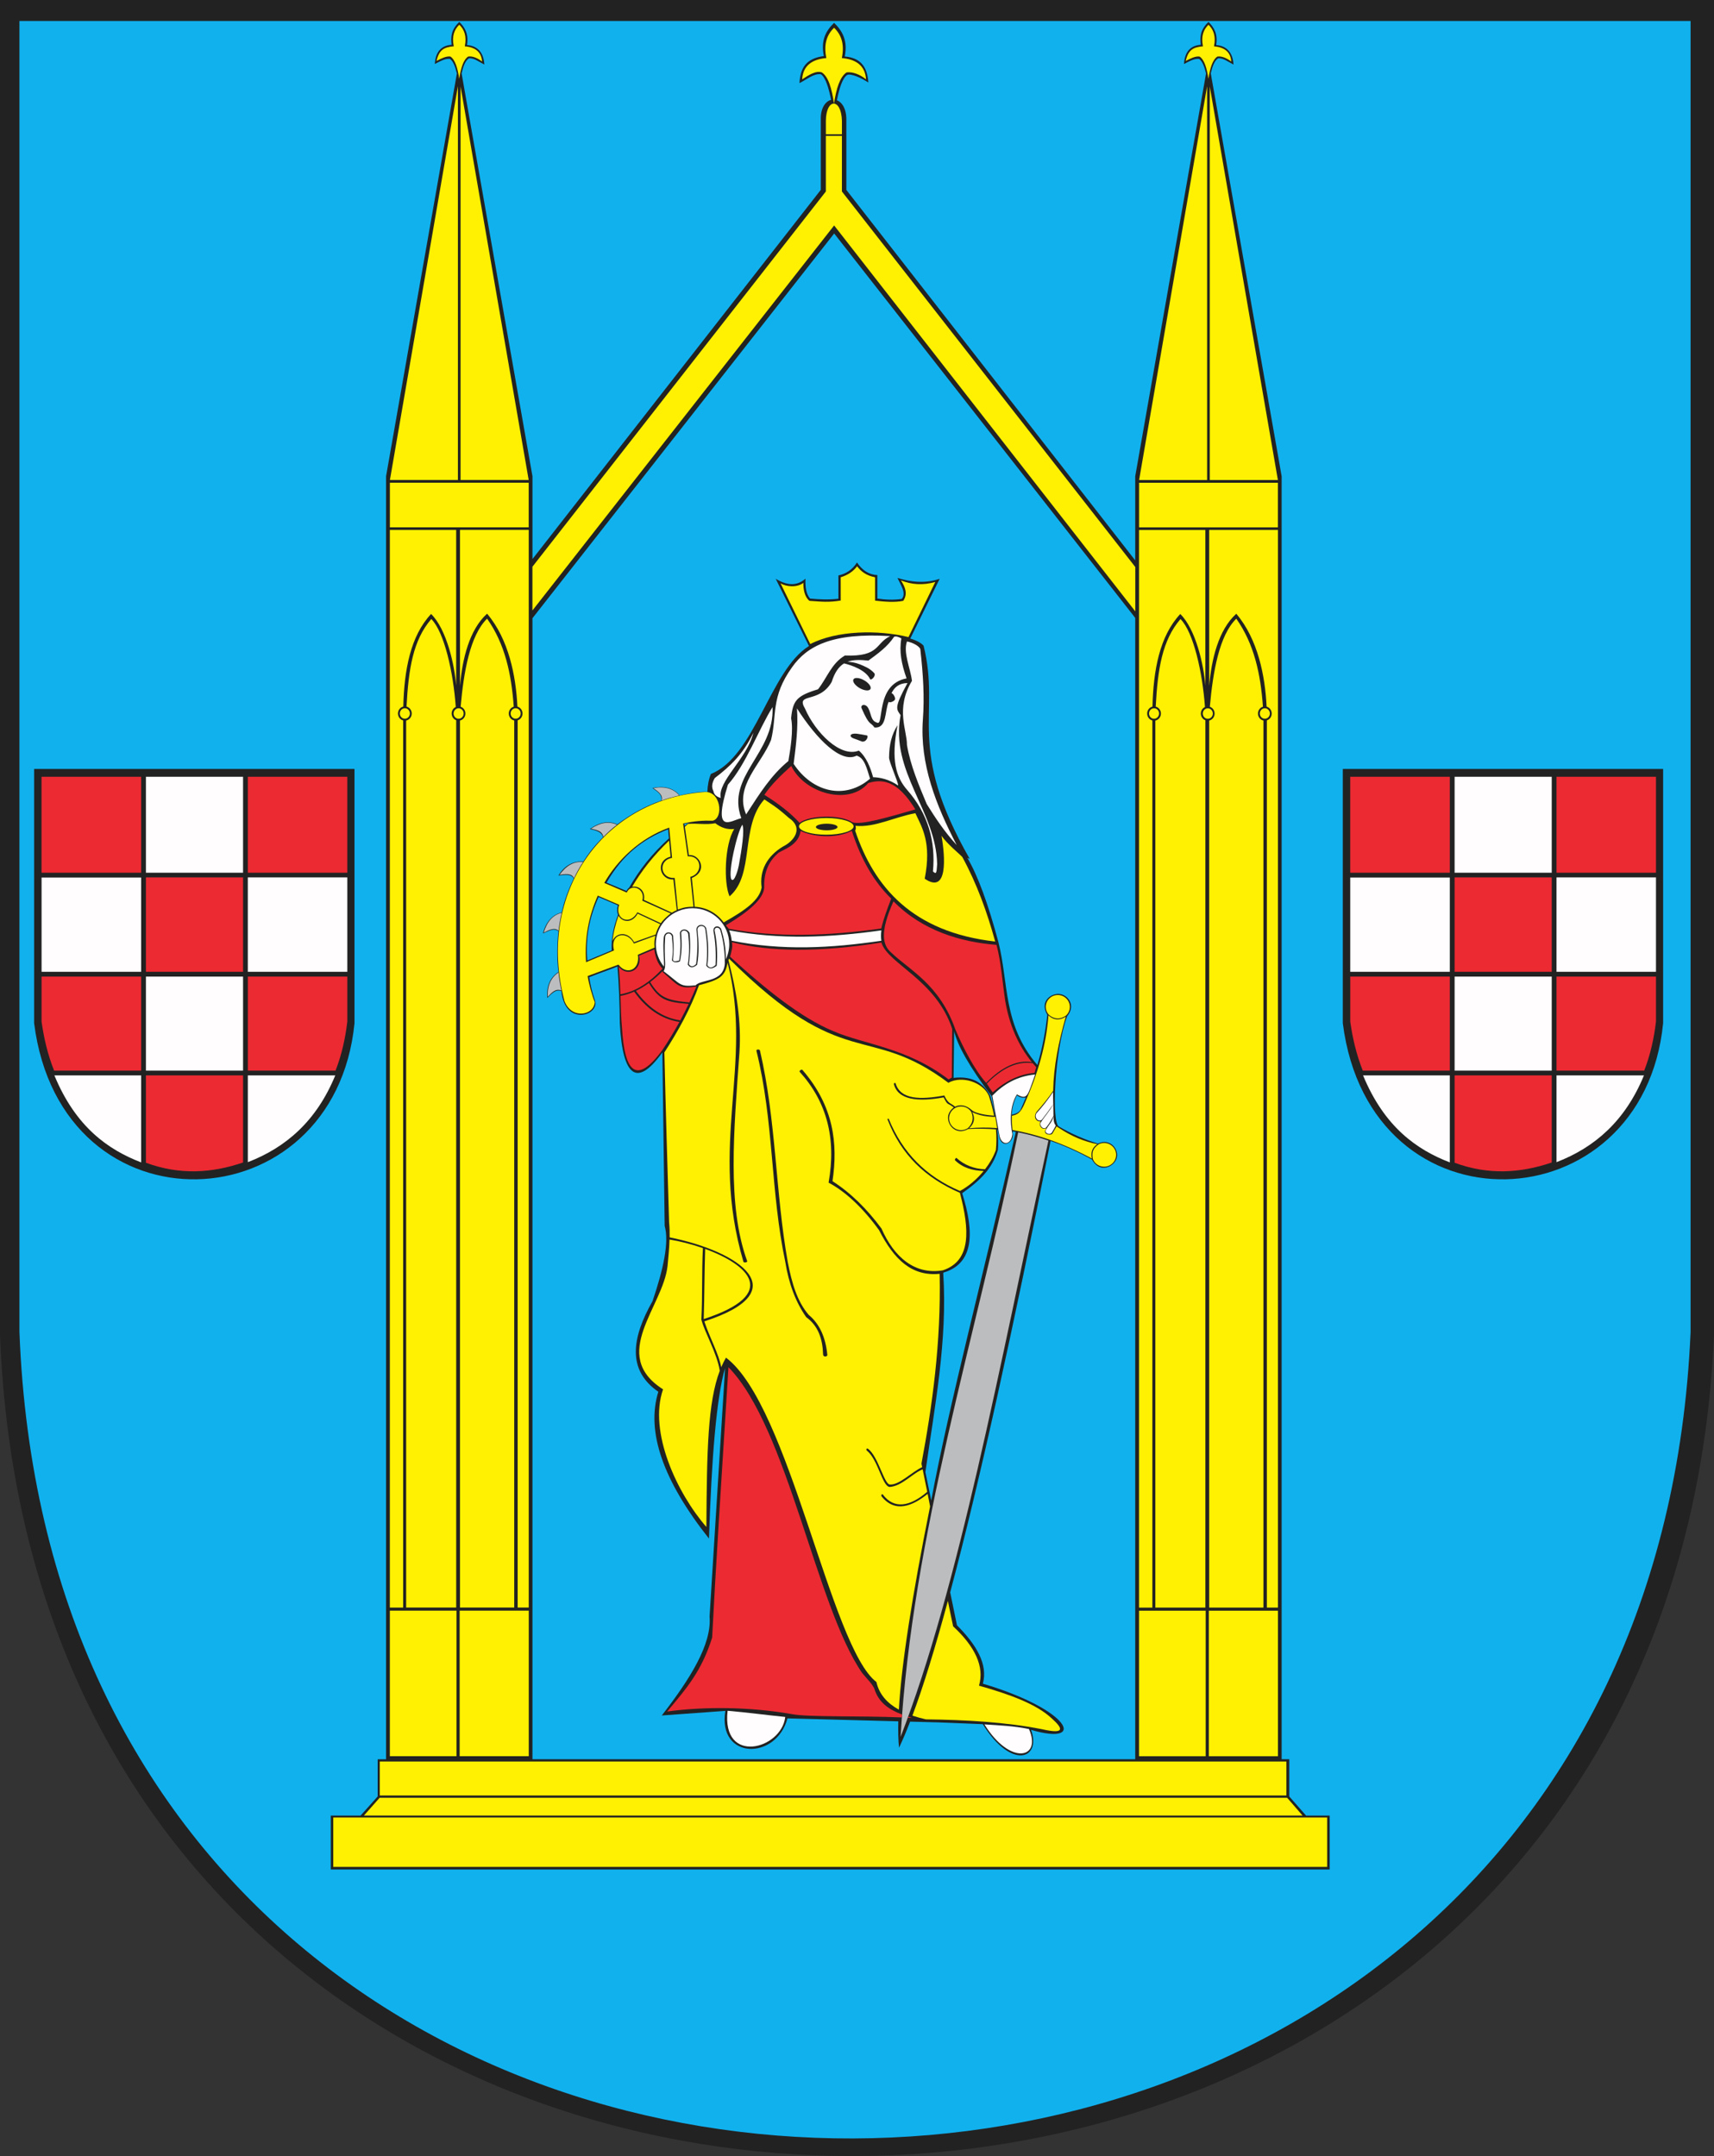
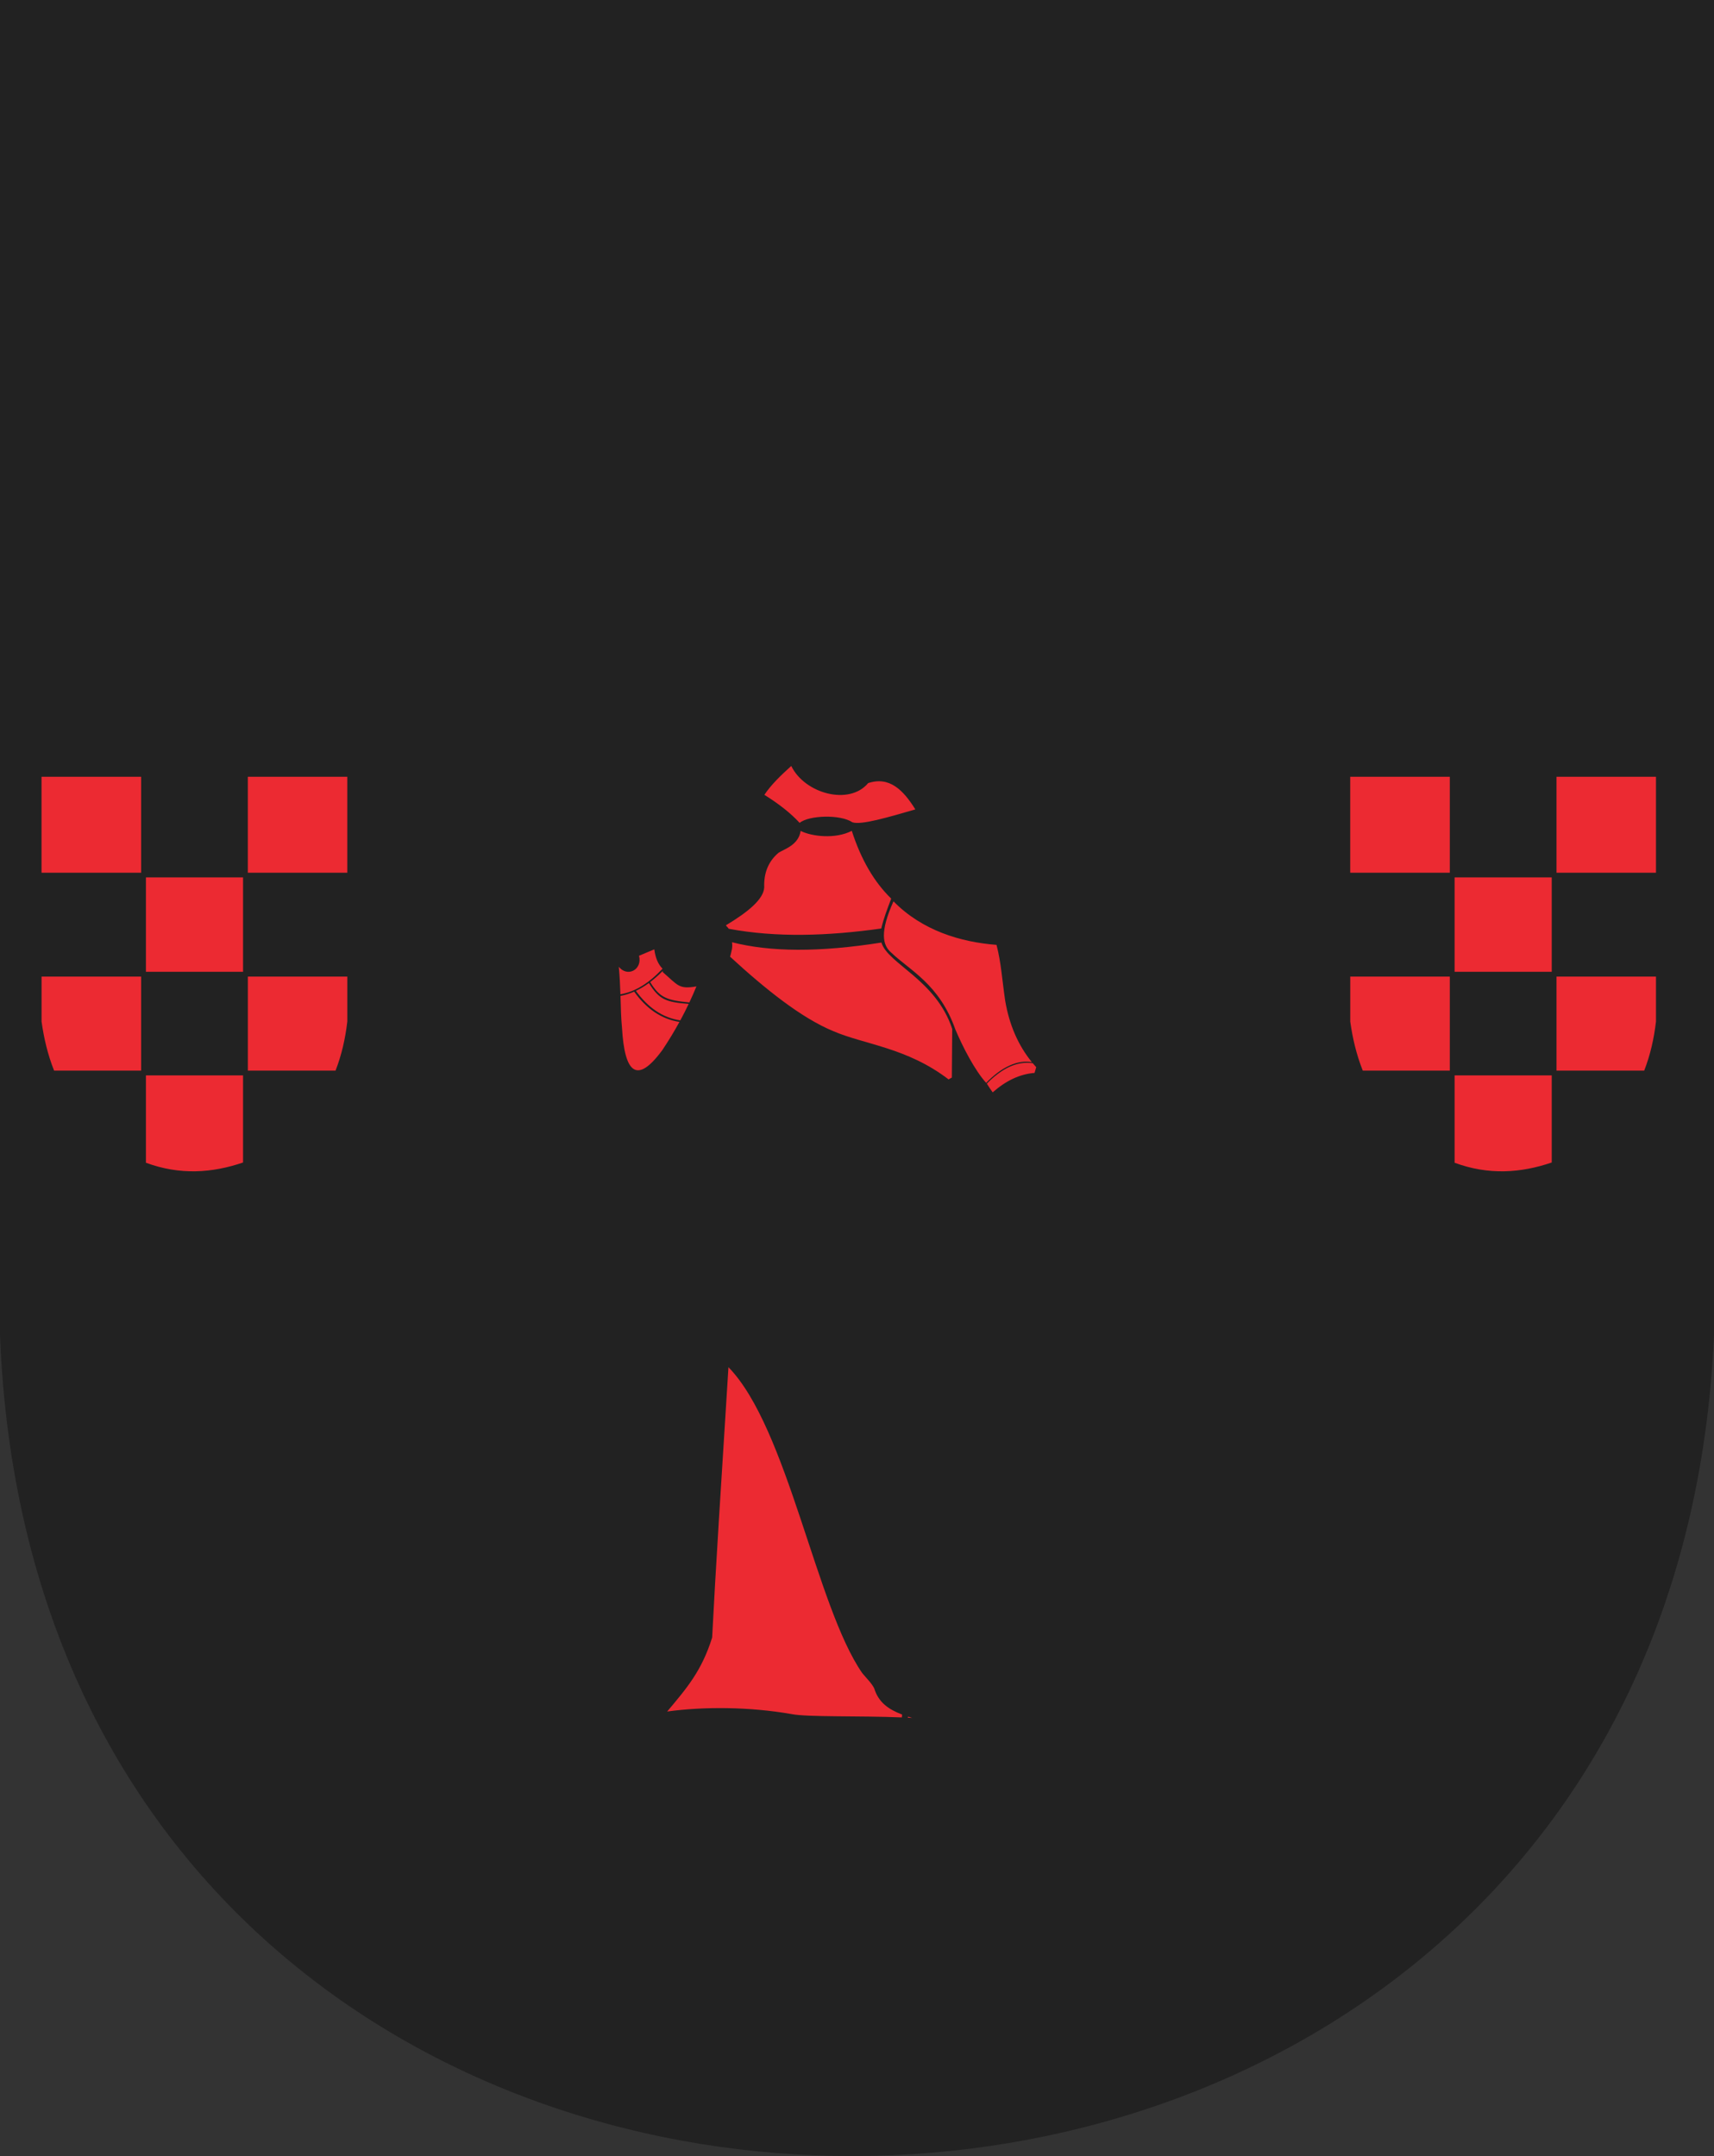
<svg width="563.754" height="708.994">
  <rect width="100%" height="100%" fill="#333333" stroke="none" />
  <defs>
    <marker id="ArrowEnd" viewBox="0 0 10 10" refX="0" refY="5" markerUnits="strokeWidth" markerWidth="4" markerHeight="3" orient="auto">
      <path d="M 0 0 L 10 5 L 0 10 z" />
    </marker>
    <marker id="ArrowStart" viewBox="0 0 10 10" refX="10" refY="5" markerUnits="strokeWidth" markerWidth="4" markerHeight="3" orient="auto">
      <path d="M 10 0 L 0 5 L 10 10 z" />
    </marker>
  </defs>
  <g>
    <path style="stroke:none; fill-rule:evenodd; fill:#222222" d="M 0 0L 563.754 0L 563.754 438.949C 548.113 797.246 13.934 800.769 0 438.949L 0 0" />
-     <path style="stroke:none; fill-rule:evenodd; fill:#11b1ee" d="M 6.394 6.894L 556.054 6.894L 556.054 437.992C 540.804 789.882 19.98 793.343 6.394 437.992L 6.394 6.894zM 327.351 366.902C 327.34 366.902 327.328 366.902 327.316 366.902C 326.926 364.96 326.414 362.835 325.765 360.492C 323.609 356.367 320.187 353.695 313.64 354.453C 313.703 349.32 313.765 344.191 313.828 339.058C 314.816 343.589 318.929 350.937 326.14 360.468C 326.554 362.656 326.953 364.781 327.351 366.91L 327.351 366.902zM 225.199 271.566C 226.23 270.703 225.801 271.121 226.527 270.656C 225.969 270.753 225.656 270.765 225.086 270.91L 225.195 271.566L 225.199 271.566zM 220.015 275.695C 214.422 280.789 210.32 285.968 206.937 291.882C 206.597 292.136 206.304 292.5 206.078 292.992L 199.508 290.238C 204.785 281.093 211.488 275.859 219.75 272.718L 220.015 275.695zM 203.277 300.832C 201.84 304.73 201.008 308.515 201.191 312.511L 193.16 315.855C 192.582 308.367 193.758 301.882 196.875 294.992L 203.207 297.695C 202.879 298.976 202.949 300.023 203.277 300.828L 203.277 300.832zM 332.781 366.562C 334.191 366.246 335.269 365.71 335.676 364.898C 336.301 363.519 336.879 362.183 337.414 360.882C 336.742 361.054 335.668 361.058 334.453 360.187C 333.297 362.625 332.859 364.496 332.781 366.566L 332.781 366.562zM 341.211 350.21C 343.011 344.082 343.89 338.789 344.484 333.75C 341.687 329.101 346.086 326.304 348.89 326.921C 351.527 327.496 353.816 330.793 351 334.171C 346.758 345.71 345.898 369.062 348.226 370.414C 352.203 372.746 356.636 374.707 361.105 376.058C 365.457 373.96 368.711 378.667 366.957 381.617C 365.648 383.984 361.527 385.632 359.16 381.3C 354.578 378.765 350.047 376.738 345.551 375.183C 333.148 437.558 322.086 487.839 312.527 523.636C 313.269 527.242 314.015 530.851 314.761 534.46C 321.144 540.859 324.996 547.257 323.277 553.656C 352.242 562.281 357.543 574.214 339.176 568.863C 339.164 568.863 339.148 568.859 339.133 568.859C 342.59 578.562 332.609 582.089 323.269 566.988C 323.211 566.984 323.152 566.976 323.09 566.968C 318.359 566.781 313.625 566.589 308.894 566.398C 305.715 566.316 302.531 566.23 299.347 566.144C 298.093 569.386 296.879 572.25 295.703 574.714C 295.449 572.316 295.375 569.421 295.461 566.039C 283.308 565.718 271.156 565.394 259 565.07C 255.343 578.917 235.949 578.753 238.574 562.605C 231.609 563.109 224.64 563.613 217.668 564.117C 227.023 552.043 234.16 540.632 233.379 531.613C 235.078 504.371 236.785 477.121 238.488 449.875C 235.613 459.667 234.039 479.886 233.191 505.949C 218.019 486.804 212.469 470.71 216.535 457.667C 206.222 450.582 207.742 440 214.644 427.824C 218.183 417.363 220.144 408.492 218.617 403.113C 218.367 384.105 218.113 365.097 217.859 346.085C 209.586 357.597 204.793 354.363 203.855 336.394C 203.804 329.996 203.59 324.23 203.09 317.832C 199.812 319.16 197.078 320.019 193.797 321.351C 194.207 323.953 194.734 326.296 195.703 329.015C 197.234 333.984 185.789 337.628 184.656 325.898C 183.109 325.46 182.258 325.808 180.008 328.179C 179.742 324.652 180.664 321.605 183.683 319.625C 183.125 315.246 183.219 310.687 183.672 306.199C 181.976 304.972 180.222 306.332 178.574 306.929C 179.566 303.152 181.722 300.73 184.765 300.046C 185.609 296.14 186.996 292.41 188.715 288.914C 187.82 287.164 185.453 287.726 183.672 287.91C 185.679 284.593 188.601 283.046 191.863 283.324C 193.734 280.398 195.812 277.781 198.324 275.355C 197.949 273.535 196.144 273.082 193.984 272.625C 197.176 270.339 200.176 269.804 203.043 271.078C 207.551 267.683 212.347 264.992 217.508 263.273C 217.914 261.269 216.269 260.375 214.59 259.121C 217.941 258.417 221.293 258.816 223.578 261.605C 226.148 260.882 231.59 260.195 232.664 260.394C 232.722 258.308 233.117 256.242 233.824 254.503C 248.351 248.773 253.304 220.308 266.086 212.437C 262.406 205.058 258.832 197.73 255.148 190.347C 258.652 192.41 261.894 192.941 264.929 190.289C 264.82 193.019 265.144 195.363 266.441 196.835C 269.367 197.089 272.355 197.269 275.758 196.89C 275.758 194.339 275.758 191.785 275.758 189.23C 278.234 188.695 280.332 187.39 281.871 184.96C 283.633 187.601 285.863 188.988 288.566 189.113C 288.566 191.683 288.566 194.257 288.566 196.832C 291.242 197.214 293.922 197.351 296.601 196.945C 298.25 195.039 296.14 192.246 295.199 190.043C 299.586 191.414 304.207 191.972 309.062 190.335C 305.843 196.882 302.625 203.429 299.402 209.976C 301.402 210.585 302.941 211.375 303.773 212.335C 309.515 235.179 297.773 245.355 318.945 282.429C 318.683 282.332 318.426 282.214 318.164 282.082C 321.57 287.828 324.976 297.062 328.386 309.785C 331.808 323.273 329.777 336.878 341.199 350.222L 341.211 350.21zM 306.289 493.429C 312.332 461.046 323.215 420.39 334.101 372.21C 333.754 372.152 333.406 372.093 333.058 372.039C 333.074 372.238 333.093 372.449 333.113 372.66C 333.597 375.96 329.09 378.199 328.523 373.132C 328.418 372.566 328.308 372 328.203 371.437C 328.152 371.433 328.101 371.429 328.051 371.425C 328.347 373.964 328.386 376.16 328.211 378.156C 326.429 384.019 322.902 387.835 316.476 392.378C 320.574 405.378 320.289 415.511 310.379 418.457C 310.336 418.515 310.289 418.578 310.242 418.628C 311.676 440.824 307.457 462.261 304.367 484.078C 305.008 487.187 305.652 490.3 306.297 493.417L 306.289 493.429zM 424.054 590.765L 424.054 578.507L 421.551 578.507L 421.551 156.632L 398.238 24.128C 398.773 21.812 399.429 19.988 400.625 19.199C 402.211 18.96 403.945 20.332 405.722 21.238C 405.496 17.55 403.754 15.121 400.011 14.816C 400.609 11.293 399.347 9.003 397.484 7.203C 395.621 9.003 394.453 10.917 394.957 14.722C 391.215 15.027 389.66 17.363 389.429 21.05C 391.207 20.148 392.847 19.148 394.433 19.386C 395.496 20.171 396.14 21.91 396.679 24.167L 373.386 156.636L 373.386 184.277L 278.371 62.449L 278.371 44.222L 278.367 44.222L 278.367 38.832C 278.277 35.609 276.886 33.57 275.261 32.964C 276.008 29.382 276.988 25.738 278.668 24.632C 279.972 24.089 283.472 25.73 285.601 27.132C 285.285 21.984 283.074 19.007 277.851 18.578C 278.945 13.269 276.945 10.027 274.343 7.515C 271.746 10.027 269.879 13.128 270.976 18.437C 265.195 19.214 263.265 22.195 262.945 27.343C 265.426 26.085 267.761 24.074 269.98 24.406C 271.633 25.5 272.633 29.289 273.363 32.847C 271.586 33.273 270.008 35.351 269.969 38.832L 269.969 44.378L 269.969 44.378L 269.976 62.421L 175.136 183.839L 175.136 156.628L 151.824 24.125C 152.359 21.808 153.015 19.984 154.215 19.195C 155.801 18.957 157.535 20.328 159.312 21.234C 159.086 17.546 157.343 15.117 153.601 14.812C 154.199 11.289 152.937 9 151.074 7.199C 149.211 9 148.043 10.914 148.547 14.718C 144.804 15.023 143.25 17.359 143.019 21.046C 144.797 20.144 146.437 19.144 148.027 19.382C 149.09 20.167 149.73 21.902 150.273 24.16L 126.98 156.628L 126.98 578.515L 124.226 578.515L 124.226 590.746L 118.593 597.031L 108.797 597.031L 108.797 614.761L 437.347 614.761L 437.347 597.031L 429.582 597.031L 424.074 590.773L 424.074 590.773L 424.054 590.765zM 175.133 578.503L 373.386 578.503L 373.386 203.187L 274.371 76.777L 175.133 203.296L 175.133 578.503zM 441.66 252.863L 547.023 252.863L 547.023 336.441C 540.469 402.941 450.57 406.89 441.66 336.441L 441.66 252.863zM 11.219 252.863L 116.601 252.863L 116.601 336.441C 110.043 402.941 20.129 406.89 11.219 336.441L 11.219 252.863" />
-     <path style="stroke:none; fill-rule:evenodd; fill:#fff101" d="M 397.605 529.652L 420.332 529.652L 420.332 577.523L 397.605 577.523L 397.605 529.652zM 374.648 529.652L 396.562 529.652L 396.562 577.527L 374.648 577.527L 374.648 529.652zM 415.551 236.945C 414.531 236.722 413.758 235.773 413.758 234.648C 413.758 233.578 414.449 232.671 415.394 232.39C 414.625 221.574 412.504 211.769 406.629 203.449C 401.008 208.949 398.945 220.96 397.929 232.41C 398.836 232.714 399.5 233.601 399.5 234.648C 399.5 235.769 398.734 236.714 397.719 236.945L 397.719 528.64L 415.554 528.64L 415.554 236.945L 415.551 236.945zM 396.461 236.855C 395.593 236.531 394.969 235.66 394.969 234.644C 394.969 233.683 395.527 232.855 396.324 232.492C 395.531 221.207 392.574 207.878 388.273 203.57C 382.258 210.539 380.785 220.011 380.129 232.363C 381.109 232.617 381.843 233.543 381.843 234.644C 381.843 235.785 381.051 236.746 380.008 236.953L 380.008 528.636L 396.465 528.636L 396.465 236.851L 396.461 236.855zM 379.027 236.925C 378.047 236.671 377.312 235.746 377.312 234.644C 377.312 233.531 378.062 232.593 379.066 232.355C 379.359 220.324 381.422 209.148 388.207 201.91C 393.332 206.933 395.933 218.71 396.457 225.472L 396.457 174.261L 374.648 174.261L 374.648 528.648L 379.023 528.648L 379.023 236.933L 379.027 236.925zM 416.601 232.371C 417.566 232.636 418.285 233.554 418.285 234.644C 418.285 235.699 417.613 236.593 416.687 236.89L 416.687 528.64L 420.328 528.64L 420.328 174.253L 397.715 174.253L 397.715 225.558C 398.476 216.855 400.73 207.14 406.629 201.824C 413.742 210.203 416.113 222.257 416.601 232.371zM 374.66 173.425L 420.312 173.425L 420.312 158.746L 374.66 158.746L 374.66 173.425zM 397.906 157.847L 397.906 28.453L 420.312 157.847L 397.906 157.847zM 397.031 28.359L 397.031 157.847L 374.664 157.847L 397.031 28.359zM 397.461 25.921C 398 22.394 398.828 19.64 400.406 18.601C 401.801 18.394 403.406 19.062 404.969 20.23C 404.769 16.988 402.586 15.511 399.297 15.242C 399.984 11.902 399.121 9.726 397.484 8.144C 395.847 9.722 394.984 11.898 395.672 15.242C 392.386 15.511 390.851 16.425 390 20.043C 391.562 19.25 393.164 18.394 394.562 18.601C 396.129 19.636 396.941 22.394 397.465 25.921L 397.461 25.921zM 416.023 232.914C 416.933 232.914 417.676 233.683 417.676 234.632C 417.676 235.578 416.933 236.347 416.023 236.347C 415.113 236.347 414.371 235.578 414.371 234.632C 414.371 233.687 415.113 232.914 416.023 232.914zM 397.261 232.929C 398.172 232.929 398.914 233.699 398.914 234.644C 398.914 235.589 398.172 236.363 397.261 236.363C 396.351 236.363 395.609 235.593 395.609 234.644C 395.609 233.699 396.351 232.929 397.261 232.929zM 379.582 232.917C 380.492 232.917 381.234 233.687 381.234 234.632C 381.234 235.578 380.492 236.351 379.582 236.351C 378.672 236.351 377.929 235.582 377.929 234.632C 377.929 233.687 378.672 232.917 379.582 232.917zM 151.187 529.64L 173.914 529.64L 173.914 577.511L 151.187 577.511L 151.187 529.64zM 128.23 529.64L 150.144 529.64L 150.144 577.515L 128.23 577.515L 128.23 529.64zM 169.133 236.933C 168.109 236.71 167.34 235.761 167.34 234.632C 167.34 233.562 168.031 232.656 168.976 232.375C 168.207 221.558 166.086 211.753 160.207 203.437C 154.586 208.937 152.523 220.949 151.508 232.398C 152.414 232.703 153.078 233.589 153.078 234.636C 153.078 235.757 152.312 236.703 151.297 236.933L 151.297 528.628L 169.133 528.628L 169.133 236.933zM 150.043 236.843C 149.176 236.515 148.551 235.648 148.551 234.632C 148.551 233.671 149.109 232.843 149.906 232.48C 149.113 221.195 146.156 207.867 141.855 203.558C 135.84 210.527 134.367 220 133.711 232.351C 134.691 232.605 135.426 233.531 135.426 234.632C 135.426 235.773 134.633 236.734 133.59 236.941L 133.59 528.625L 150.047 528.625L 150.047 236.843L 150.043 236.843zM 132.609 236.914C 131.629 236.66 130.894 235.734 130.894 234.632C 130.894 233.519 131.644 232.585 132.648 232.343C 132.941 220.316 135.004 209.136 141.789 201.898C 146.914 206.921 149.515 218.699 150.039 225.46L 150.039 174.246L 128.23 174.246L 128.23 528.632L 132.605 528.632L 132.605 236.917L 132.609 236.914zM 170.183 232.359C 171.148 232.625 171.863 233.543 171.863 234.628C 171.863 235.683 171.191 236.578 170.265 236.875L 170.265 528.621L 173.906 528.621L 173.906 174.234L 151.293 174.234L 151.293 225.539C 152.054 216.835 154.308 207.121 160.207 201.804C 167.32 210.179 169.691 222.238 170.179 232.351L 170.183 232.359zM 128.242 173.414L 173.894 173.414L 173.894 158.734L 128.242 158.734L 128.242 173.414zM 151.484 157.839L 151.484 28.445L 173.89 157.839L 151.484 157.839zM 150.613 28.347L 150.613 157.835L 128.246 157.835L 150.613 28.347zM 151.043 25.91C 151.582 22.382 152.41 19.632 153.988 18.593C 155.383 18.386 156.988 19.05 158.551 20.218C 158.351 16.98 156.168 15.503 152.879 15.234C 153.566 11.894 152.703 9.718 151.066 8.136C 149.429 9.714 148.566 11.89 149.254 15.234C 145.969 15.503 144.433 16.417 143.582 20.035C 145.144 19.242 146.75 18.386 148.144 18.593C 149.711 19.628 150.523 22.382 151.043 25.91zM 169.605 232.906C 170.515 232.906 171.258 233.675 171.258 234.621C 171.258 235.566 170.515 236.339 169.605 236.339C 168.695 236.339 167.953 235.57 167.953 234.621C 167.953 233.675 168.695 232.906 169.605 232.906zM 150.843 232.917C 151.754 232.917 152.496 233.687 152.496 234.636C 152.496 235.582 151.754 236.355 150.843 236.355C 149.933 236.355 149.191 235.585 149.191 234.636C 149.191 233.691 149.933 232.917 150.843 232.917zM 133.164 232.906C 134.074 232.906 134.816 233.675 134.816 234.625C 134.816 235.57 134.074 236.343 133.164 236.343C 132.254 236.343 131.511 235.574 131.511 234.625C 131.511 233.679 132.254 232.906 133.164 232.906zM 274.308 34.093C 275.066 29.144 276.23 25.277 278.445 23.816C 280.402 23.523 282.914 24.507 284.851 26.101C 284.57 21.55 281.504 19.476 276.886 19.097C 277.851 14.406 276.64 11.351 274.34 9.128C 272.043 11.347 270.828 14.402 271.797 19.097C 267.179 19.472 264.113 21.546 263.832 26.101C 265.984 24.675 268.394 23.128 270.316 23.816C 272.515 25.273 273.582 29.14 274.312 34.093L 274.308 34.093zM 276.918 44.152L 271.64 44.152L 271.64 39.71C 271.719 32.191 276.707 32.191 276.918 39.71L 276.918 44.152zM 271.636 44.679L 276.914 44.679L 276.914 62.976L 276.918 62.976L 373.41 186.46L 373.41 201.043L 274.355 74.14L 175.121 200.746L 175.121 186.363L 271.633 62.964L 271.633 44.683L 271.636 44.679zM 124.91 590.421L 423.105 590.421L 423.105 579.261L 124.91 579.261L 124.91 590.421zM 124.879 591.171L 423.355 591.171L 428.426 597.023L 119.699 597.023L 124.875 591.171L 124.879 591.171zM 109.617 597.664L 436.515 597.664L 436.515 613.898L 109.617 613.898L 109.617 597.664zM 361.437 376.242C 359.797 377.378 358.922 378.593 359.472 381.187C 360.051 382.632 361.484 383.66 363.152 383.66C 365.332 383.66 367.105 381.906 367.105 379.757C 367.105 377.609 365.332 375.855 363.152 375.855C 362.543 375.855 361.961 375.992 361.441 376.242L 361.437 376.242zM 319.48 365.695C 320.308 367.671 319.937 369.464 318.406 370.925C 317.761 371.378 316.972 371.644 316.121 371.644C 313.941 371.644 312.164 369.89 312.164 367.742C 312.164 365.593 313.941 363.839 316.121 363.839C 317.539 363.839 318.785 364.582 319.484 365.691L 319.48 365.695zM 350.535 334.027C 348.672 335.277 346.636 335.21 344.929 333.648C 344.332 332.964 343.969 332.074 343.969 331.101C 343.969 328.953 345.746 327.199 347.922 327.199C 350.101 327.199 351.875 328.953 351.875 331.101C 351.875 332.261 351.355 333.312 350.535 334.027zM 231.457 433.769C 231.722 425.808 231.672 418.664 231.941 410.695C 246.082 415.835 256.801 425.492 231.457 433.769zM 326.926 366.878C 323.914 366.687 321.027 366.054 319.894 365.269C 317.73 363.234 315.656 363.14 314.144 363.925C 312.699 362.66 311.863 363.07 310.593 360.23C 302.906 361.64 296.133 361.707 294.543 356.171C 294.402 356.023 293.972 356.203 293.996 356.421C 295.265 361.699 301.875 362.433 310.386 360.855C 311.82 363.746 311.547 362.484 313.711 364.179C 312.828 364.781 312.187 365.699 311.91 366.656C 311.195 369.886 314.465 373.543 318.465 371.253C 321.5 371.105 324.539 371.144 327.582 371.378C 327.793 373.765 327.773 376.027 327.547 378.21C 326.758 380.398 325.511 382.539 323.996 384.488C 320.551 384.445 317.16 383.132 314.59 380.777C 314.449 380.625 313.922 381.355 314.105 381.535C 316.695 384.035 319.777 384.925 323.539 385.062C 321.269 387.832 318.476 390.171 315.754 391.636C 304.578 386.91 296.82 379.015 292.316 367.933C 292.234 367.753 291.843 367.929 291.91 368.097C 296.461 379.832 304.398 387.335 315.719 392.25C 318.906 404.343 319.523 414.625 310.113 417.734C 300.941 419.296 294.07 413.441 289.933 404C 285.179 397.566 279.847 392.293 273.82 388.414C 275.66 375.917 274.195 363.703 263.937 351.843C 263.648 351.535 262.742 352.121 263.051 352.492C 271.957 362.316 275.117 374.453 272.531 388.902C 277.988 391.789 283.66 396.992 289.121 404.503C 294.101 414.246 299.906 419.777 309.058 418.878C 309.547 441.539 306.64 462.261 303.074 481.316C 303.152 481.691 303.234 482.066 303.312 482.445C 299.832 484.078 295.851 488.332 292.742 488.171C 290.777 488.207 288.91 478.882 285.457 476.39C 285.082 476.167 284.695 476.687 285.144 477.027C 288.898 480.152 290.125 488.636 292.597 488.972C 296.676 488.71 300.183 484.417 303.472 483.187C 303.988 485.648 304.488 488.109 304.976 490.57C 299.406 495.335 294.101 496.48 290.328 491.402C 289.863 491.269 289.812 491.722 289.949 492.058C 294.363 497.574 300.039 495.343 305.113 491.242C 305.383 492.613 305.648 493.988 305.914 495.359C 299.996 524.875 296.484 547.351 295.644 562.191C 291.91 560.148 289.203 557.269 288.261 553.113C 273.129 541.57 259.742 462.203 238.785 446.449C 238.215 447.433 237.695 448.48 237.222 449.597C 236.402 445.152 233.367 439.789 231.66 434.519C 262.383 424.578 243.133 411.48 220.254 406.894C 220.277 405.226 220.23 403.554 220.07 401.886C 219.515 383.203 218.957 364.753 218.519 346.074C 222.906 339.293 227.144 331.703 229.902 323.984C 236.644 322.21 238.496 321.16 239.312 316.593C 239.312 316.589 239.316 316.585 239.32 316.582C 247.84 350.05 233.117 376.175 244.523 414.914C 244.636 415.312 245.929 415.125 245.758 414.718C 239.093 396.367 241.386 371.898 243.199 346.171C 243.894 336.14 242.254 325.808 239.597 315.765C 239.652 315.57 239.711 315.386 239.797 315.25C 278.023 353.238 285.23 336.074 311.929 356.058C 316.371 353.621 323.219 355.824 325.25 360.328C 325.98 362.628 326.547 364.796 326.949 366.859L 326.926 366.878zM 300.105 564.16C 303.691 554.57 307.59 541.929 311.773 526.453C 312.328 529.23 312.898 532.015 313.496 534.8C 320.629 541.41 323.871 548.011 322 554.312C 331.863 557.117 340.941 560.285 346.144 565.277C 349.277 568.113 350.777 570.48 342.695 568.625C 330.691 566.285 317.773 565.55 304.527 565.394C 302.992 565.043 301.508 564.636 300.105 564.16zM 270.719 445.273C 270.554 440.445 269.199 436.027 265.179 433.14C 261.734 428.23 259.437 422.16 258.285 414.937C 253.402 391.82 254.551 368.703 248.804 345.585C 248.691 344.988 249.816 344.988 249.957 345.453C 255.351 368.601 255.015 392.125 259.117 415.089C 260.465 422 262.183 427.953 266 432.39C 269.519 435.296 271.558 439.691 272.121 445.574C 272.164 446.125 270.715 446.445 270.719 445.277L 270.719 445.273zM 236.738 450.769C 232.785 461.164 232.496 477.085 232.336 502.125C 222.683 491.023 213.238 470.867 218.082 456.867C 200.301 445.543 218.14 429.777 219.57 416.23C 219.847 413.355 220.129 410.48 220.207 407.605C 223.687 408.171 227.535 409.148 231.195 410.429C 230.777 418.578 231.093 426.027 230.687 433.945C 231.754 438.128 235.84 444.972 236.738 450.769zM 185.672 329.25C 176.219 293.398 198.636 263.082 231.359 260.484C 237.09 259.656 238.105 268.964 234.445 269.878C 231.054 269.785 228.285 270.011 224.676 270.808L 226.203 281.597C 230.953 281.316 231.297 287.293 227.062 288.347L 228.097 298.171C 225.926 298.207 225.148 298.308 222.945 299.105L 221.906 288.695C 217.039 289.003 216.406 282.851 221.047 282.109L 220.113 272.156C 210.418 275.644 202.996 282.921 198.75 290.339L 206.14 293.507C 207.586 290.257 212.445 292.242 211.261 296.183L 220.605 300.371C 219.433 301.296 218.148 302.398 217.367 303.597L 209.636 299.992C 207.187 304.562 202.058 302.25 203.644 297.527L 196.613 294.515C 193.586 301.464 192.285 308.109 192.758 316.414L 201.949 312.543C 200.476 306.679 206.515 306 208.504 310.273L 215.566 307.683C 215.183 309.472 215.191 309.906 215.293 311.609L 209.804 313.949C 210.597 318.984 206.054 320.781 203.426 317.203L 193.293 320.96C 193.539 322.98 194.726 327.39 195.613 329.507C 195.469 333.871 188.066 335.363 185.676 329.242L 185.672 329.25zM 281.375 271.57C 287.797 272.175 294.058 268.699 301.078 267.417C 303.246 272.113 306.476 276.972 304.148 288.96C 311.851 294.199 310.867 281.73 309.679 274.828C 311.429 277.433 315.582 280.796 316.519 281.82C 321.383 290.785 324.656 299.933 327.328 309.617C 300.101 306.531 287.465 291.671 281.25 273.093C 281.504 272.878 281.578 272.175 281.367 271.566L 281.375 271.57zM 220.082 276.429L 220.57 281.71C 215.465 282.96 216.929 289.445 221.48 289.203L 222.597 299.289C 221.996 299.55 221.527 299.781 220.98 300.132L 211.793 295.917C 212.273 293.41 210.652 291.222 207.933 291.589C 210.965 286.414 214.914 281.359 220.078 276.425L 220.082 276.429zM 228.5 298.183L 227.551 288.714C 233.215 286.269 229.867 280.695 226.59 281.222L 225.25 271.882C 225.648 271.566 225.91 271.246 226.32 270.933C 229.195 270.656 232.261 271.312 235.265 270.714C 237.191 272.171 239.093 272.851 241.492 272.605C 238.308 277.707 237.98 290.375 239.957 294.75C 248.343 287.582 243.343 271.816 251.398 262.875C 256.234 266.011 257.011 266.843 259.453 268.945C 264.551 272.414 260.961 276.691 257.613 278.328C 252.25 281.503 249.738 286.343 250.508 291.832C 249.812 295.957 245.293 299.246 238.027 303.328C 235.851 300.359 232.469 298.367 228.508 298.187L 228.5 298.183zM 203.433 301.121C 204.82 303.472 208.054 303.558 209.734 300.433L 217.168 303.921C 216.5 304.953 215.984 306.089 215.656 307.3L 208.57 309.82C 206.547 306.214 202.761 306.519 201.492 309.382C 201.707 306.949 202.355 304.144 203.433 301.121zM 271.785 269C 276.73 269 280.765 270.23 280.765 271.742C 280.765 273.253 276.734 274.484 271.785 274.484C 266.84 274.484 262.804 273.253 262.804 271.742C 262.804 270.23 266.836 269 271.785 269zM 271.918 270.871C 273.871 270.871 275.472 271.355 275.472 271.957C 275.472 272.554 273.875 273.043 271.918 273.043C 269.961 273.043 268.363 272.558 268.363 271.957C 268.363 271.359 269.957 270.871 271.918 270.871zM 256.715 191.796L 266.508 211.796C 275.199 207.289 288.816 207.058 298.808 209.5L 307.633 191.375C 303.492 192.558 299.765 192.226 296.316 190.859C 297.793 193.097 298.613 195.339 297.086 197.582C 294.211 198.16 290.941 197.863 287.832 197.519L 287.828 189.828C 284.949 189.277 283.179 187.925 281.914 186.207C 280.672 187.863 278.914 189.097 276.515 189.828L 276.527 197.484C 272.414 198.144 270.355 197.847 266.242 197.585C 264.668 196.343 264.199 193.851 264.238 191.679C 262.121 193.285 258.601 192.98 256.715 191.804L 256.715 191.796zM 333.019 371.605C 341.207 373 349.922 376.023 359.129 380.976C 358.722 379.144 359.117 377.433 360.929 376.261C 356.629 375.371 352.597 373.777 348.297 370.902C 347.976 370.73 347.711 370.55 347.496 370.355C 347.504 370.375 347.508 370.39 347.515 370.414C 347.011 371.3 346.652 371.871 346.144 372.757C 345.836 373.437 343.074 373.195 343.875 371.574C 344.156 371.253 344.234 370.882 343.933 371.062C 342.679 371.714 341.347 369.835 342.336 368.707C 341.054 369.05 339.64 367.496 340.972 365.582C 342.898 363.433 344.765 361.121 346.39 358.718C 346.566 350.546 348.226 342.48 350.543 334.339C 348.699 335.511 346.644 335.613 344.847 333.89C 344.136 343.519 341.379 353.023 337.105 362.656C 335.679 366.121 334.527 366.554 332.832 366.906C 332.769 368.546 332.843 370.101 333.027 371.617L 333.019 371.605zM 327.957 370.953C 324.855 370.718 321.769 370.761 318.765 371.011C 320.41 369.496 320.828 367.789 319.797 365.722C 322.238 366.921 324.758 367.238 327.379 367.269L 327.953 370.945" />
-     <path style="stroke:none; fill-rule:evenodd; fill:#fffdfd" d="M 346.379 359.093C 344.652 361.664 342.836 363.988 340.894 366.105C 340.066 367.527 341.574 369.121 342.676 368.222C 343.906 366.671 345.074 365.031 346.441 363.082C 345.164 365.531 343.57 367.113 342.379 369.05C 341.582 369.761 343.09 371.808 344.16 370.679C 345.301 369.242 346.039 367.933 346.508 366.855C 346.297 368.812 344.843 369.937 344.125 371.39C 343.297 372.453 345.043 373.414 345.906 372.531C 346.41 371.644 346.89 370.984 347.246 370.101C 346.476 369.175 346.504 368.011 346.469 365.128C 346.449 363.125 346.336 360.972 346.371 359.093L 346.379 359.093zM 326.379 360.308C 327.156 364.582 327.898 368.847 328.679 373.121C 329.281 376.964 332.648 376.675 332.976 372.91C 332.179 369.066 332.105 363.667 334.465 359.875C 338.019 361.847 337.922 360.355 340.472 353.332C 334.375 353.91 330.058 356.585 326.375 360.308L 326.379 360.308zM 448.324 353.636L 476.859 353.636L 476.859 382.242C 466.062 378.097 455.355 370.636 448.328 353.636L 448.324 353.636zM 511.953 353.636L 540.715 353.636C 534.554 368.64 524.469 377.351 511.953 382.164L 511.953 353.636zM 511.949 288.527L 544.672 288.527L 544.672 319.562L 511.949 319.562L 511.949 288.527zM 478.433 321.14L 510.383 321.14L 510.383 352.07L 478.433 352.07L 478.433 321.14zM 444.109 288.566L 476.859 288.566L 476.859 319.566L 444.109 319.566L 444.109 288.566zM 478.433 255.437L 510.383 255.437L 510.383 286.992L 478.433 286.992L 478.433 255.437zM 17.887 353.636L 46.422 353.636L 46.422 382.242C 35.625 378.097 24.918 370.636 17.891 353.636L 17.887 353.636zM 81.516 353.636L 110.273 353.636C 104.113 368.64 94.031 377.351 81.516 382.164L 81.516 353.636zM 81.512 288.527L 114.234 288.527L 114.234 319.562L 81.512 319.562L 81.512 288.527zM 47.996 321.14L 79.945 321.14L 79.945 352.07L 47.996 352.07L 47.996 321.14zM 13.672 288.566L 46.422 288.566L 46.422 319.566L 13.672 319.566L 13.672 288.566zM 47.996 255.437L 79.945 255.437L 79.945 286.992L 47.996 286.992L 47.996 255.437zM 243 284.632C 242.863 285.503 241.535 290.566 240.531 289.117C 239.418 286.675 242.488 273.632 244.168 271.187C 244.961 273.039 243.965 279.199 243 284.628L 243 284.632zM 285.035 241.828C 285.828 241.828 285.09 244.066 283.558 243.863C 280.84 242.785 280.816 242.91 280.25 242.57C 279.426 242.089 279.504 241.082 281.777 241.269C 282.941 241.453 283.926 241.578 285.035 241.828zM 287.652 239.25C 286.219 237.21 286.023 238.945 283.41 232.949C 282.84 231.683 284.785 231.222 285.617 232.949C 286.519 234.566 286.402 237.019 288.351 237.585C 290.996 239.253 287.648 225.062 298.183 223.085C 296.5 218.308 295.699 214.23 296.469 209.945C 295.472 209.355 294.672 209.171 294.078 209.39C 291.875 212.718 288.808 214.882 285.617 217.226C 282.914 216.945 280.625 216.902 278.722 217.625C 279.75 217.632 281.23 217.847 282.82 218.464C 284.289 219.078 286.062 219.734 287.535 221.335C 288.265 222.14 286.59 223.871 286.183 223.335C 284.793 220.343 280.039 218.722 277.621 218.156C 275.91 219.187 274.562 221.05 273.551 224.246C 269.371 231.57 261.566 227.55 264.789 233.054C 268.211 240.921 276.445 249.222 282.48 246.832C 284.922 248.91 286.238 252.218 287.172 255.582C 289.371 255.621 292.476 256.257 295.394 258.304C 295.57 257.449 292.265 250.21 292.429 249.023C 292.465 244.828 293.269 241.543 295.215 238.464C 292.953 250.031 294.758 255.636 298.371 259.75C 305.297 267.64 307.777 276.703 306.859 286.566C 307.922 287.546 308.062 287.257 308.238 284.164C 307.933 266.718 292.679 253.769 296.215 235.171C 294.808 233.101 294.015 232.804 298.488 224.609C 295.711 224.644 294.16 226.007 293.219 227.968C 293.691 227.898 294.672 229.488 294.351 230.074C 294.023 230.667 292.496 231.257 292.301 230.742C 290.922 233.867 291.832 239.523 287.652 239.226L 287.652 239.25zM 284.234 223.71C 285.769 224.589 286.699 225.882 286.293 226.589C 285.89 227.296 284.304 227.156 282.765 226.281C 281.23 225.402 280.301 224.109 280.707 223.402C 281.109 222.695 282.695 222.835 284.234 223.71zM 254.097 232.519C 249.554 239.8 245.34 251.425 239.422 258.023C 234.199 274.824 240.277 269.882 243.82 269.043C 238.734 255.113 254.824 247.773 254.093 232.519L 254.097 232.519zM 245.406 267.808C 241.422 258.5 250.422 251.324 253.609 243.308C 255.629 235.234 253.41 229.281 260.539 219.382C 265.414 212.468 273.64 207.98 292.816 209.183C 287.789 211.523 289.535 215.996 277.886 215.566C 273.472 218.152 272.004 222.96 269.058 226.664C 261.984 228.82 260.777 230.375 260.207 236.214C 261.004 240.035 259.976 246.441 259.304 250.261C 253.636 254.933 250.023 260.687 245.414 267.808L 245.406 267.808zM 298.304 210.937C 297.019 214.695 299.406 219.566 299.957 223.882C 294.406 233.082 298.394 240.324 298.304 244.968C 299.453 251.734 302.179 258.113 304.801 264.386C 307.742 269.132 310.746 273.632 314.668 277.886C 307.863 264.765 302.496 251.246 303.543 236.644C 304.093 229.308 303.664 221.91 302.687 213.371C 302.129 212.296 300.035 211.25 298.304 210.937zM 262.125 232.949C 262.59 239.101 261.777 245.437 261.035 251.191C 267.203 260.554 277.957 263.128 286.164 256.066C 285.09 252.699 284.398 249.226 281.754 248.484C 276.699 251.078 268.781 243.312 262.129 232.949L 262.125 232.949zM 247.781 240.988C 244.457 247.917 240.226 251.964 235.09 255.863C 234.136 257.48 233.984 258.898 234.64 260.113C 234.84 261.273 235.648 262.035 237.058 262.386C 235.953 256.925 245.722 249.488 247.785 240.988L 247.781 240.988zM 218.281 319.363C 219.383 317.402 218.277 315.628 218.769 308.3C 218.816 306.457 221.152 306.582 221.039 308.441C 221.312 311.25 221.453 312.957 220.996 315.769C 221.593 316.699 222.859 316.488 223.648 316.117C 224.308 312.96 224.308 310.207 224.051 307.046C 223.843 305.656 226.164 305.621 226.371 307.242C 226.734 310.613 226.777 313.66 226.222 317.218C 227.191 318.64 228.332 318.046 229.301 317.23C 229.992 313.332 229.808 309.543 229.394 305.64C 229.531 304.132 231.84 304.097 231.98 305.652C 232.59 309.644 232.808 313.582 232.312 317.578C 233.394 318.976 234.652 318.417 235.738 317.578C 236.023 313.726 235.863 309.871 235.047 306.011C 234.91 304.945 236.34 304.628 236.894 305.793C 237.984 309.406 238.418 313.082 238.402 316.882C 237.965 323.218 230.633 321.898 228.816 324.015C 223.441 324.585 224.054 323.726 218.269 319.363L 218.281 319.363zM 218.386 317.847C 218.508 315.203 217.953 311.847 218.324 308.246C 218.64 306.062 220.894 306.25 221.367 307.675C 221.676 310.992 221.605 313.363 221.367 315.296C 221.176 316.351 222.191 316.195 223.379 315.867C 223.941 312.656 223.898 309.75 223.636 306.949C 223.621 305.515 225.89 305.031 226.785 306.796C 227.129 310.011 227.058 313.433 226.582 317.062C 227.293 318.132 228.101 317.875 228.957 317.011C 229.441 313.23 229.535 309.445 229.058 305.656C 229.16 303.945 231.414 303.531 232.258 305.191C 233.011 309.476 233.152 313.554 232.668 317.425C 233.406 318.558 234.336 318.261 235.351 317.324C 235.539 313.296 235.32 309.617 234.679 306.281C 234.441 304.39 236.449 304.132 237.207 305.503C 238.117 308.566 238.793 311.785 238.719 315.476C 239.449 313.957 239.859 312.257 239.859 310.468C 239.859 303.964 234.433 298.656 227.785 298.656C 221.136 298.656 215.711 303.96 215.711 310.468C 215.711 313.257 216.707 315.828 218.371 317.851L 218.386 317.847zM 239.816 305.925C 256.465 309.039 272.765 308.343 289.894 305.937C 289.734 307.117 289.719 308.257 289.886 309.359C 273.265 311.793 257.285 312.664 240.664 309.343C 240.554 308.128 240.261 306.992 239.82 305.925L 239.816 305.925zM 239.316 562.57C 237.285 580.468 257.066 575.328 258.277 564.597C 252.004 563.972 245.703 563.113 239.316 562.57zM 323.789 567.043C 332.254 580.738 342.75 578.289 338.441 568.578C 333.558 567.554 328.843 567.382 323.789 567.043" />
-     <path style="stroke:none; fill-rule:evenodd; fill:#bbbdbe" d="M 183.703 319.8C 183.894 321.898 184.246 323.804 184.644 325.722C 182.605 324.91 181.367 326.605 180.152 327.769C 180.031 324.015 181.242 321.453 183.703 319.796L 183.703 319.8zM 184.746 300.167C 184.281 302.14 183.933 304.121 183.711 306.066C 182.336 304.796 180.351 305.937 178.836 306.675C 179.945 303.046 181.812 300.89 184.75 300.167L 184.746 300.167zM 191.777 283.484C 190.664 285.179 189.609 287.011 188.793 288.793C 188.004 286.972 185.715 287.472 184.035 287.667C 186.285 284.613 188.769 283.195 191.777 283.488L 191.777 283.484zM 202.937 271.195C 201.301 272.414 199.789 273.875 198.433 275.214C 198.093 273.074 196.027 272.933 194.394 272.503C 197.5 270.476 200.156 270.003 202.941 271.195L 202.937 271.195zM 223.429 261.589C 221.441 262.035 219.429 262.57 217.597 263.257C 218.246 261.371 216.269 260.167 214.922 259.156C 218.66 258.496 221.453 259.304 223.433 261.589L 223.429 261.589zM 334.894 372.363C 320.898 439.98 300.136 504.371 296.207 571.171C 315.34 521.847 328.621 450.074 344.84 375.074C 341.629 373.964 338.242 373.011 334.898 372.363" />
    <path style="stroke:none; fill-rule:evenodd; fill:#ec2a32" d="M 478.433 353.636L 510.383 353.636L 510.383 382.273C 500.187 385.75 489.633 386.492 478.433 382.355L 478.433 353.632L 478.433 353.636zM 444.109 321.14L 476.863 321.14L 476.863 352.07L 448.234 352.07C 446.109 346.707 444.875 341.382 444.113 335.933L 444.113 321.14L 444.109 321.14zM 511.953 321.14L 544.676 321.14L 544.676 335.886C 544.023 341.535 542.793 346.953 540.797 352.066L 511.953 352.066L 511.953 321.136L 511.953 321.14zM 511.953 255.437L 544.676 255.437L 544.676 286.992L 511.953 286.992L 511.953 255.437zM 478.433 288.527L 510.383 288.527L 510.383 319.562L 478.433 319.562L 478.433 288.527zM 444.101 255.437L 476.863 255.437L 476.863 286.992L 444.101 286.992L 444.101 255.437zM 47.996 353.636L 79.945 353.636L 79.945 382.273C 69.75 385.75 59.195 386.492 47.996 382.355L 47.996 353.632L 47.996 353.636zM 13.668 321.14L 46.422 321.14L 46.422 352.07L 17.793 352.07C 15.668 346.707 14.434 341.382 13.672 335.933L 13.672 321.14L 13.668 321.14zM 81.516 321.14L 114.238 321.14L 114.238 335.886C 113.586 341.535 112.355 346.953 110.363 352.066L 81.519 352.066L 81.519 321.136L 81.516 321.14zM 81.512 255.437L 114.234 255.437L 114.234 286.992L 81.512 286.992L 81.512 255.437zM 47.996 288.527L 79.945 288.527L 79.945 319.562L 47.996 319.562L 47.996 288.527zM 13.66 255.437L 46.422 255.437L 46.422 286.992L 13.66 286.992L 13.66 255.437zM 296.636 564.757C 296.66 564.441 296.683 564.125 296.711 563.808C 292.238 562.109 288.949 559.832 287.531 555.171C 286.64 553.449 285.062 551.937 283.625 550.214C 268.402 528.312 259.14 469.628 239.597 449.585C 237.254 486.75 235.301 517.367 234.234 538.496C 230.785 549.48 225.898 555.128 219.437 562.816C 231.562 561.148 246.699 561.253 260.418 563.671C 265.66 564.699 282.726 564.171 296.644 564.757L 296.636 564.757zM 298.703 564.507C 298.664 564.621 298.625 564.734 298.582 564.847C 299.066 564.871 299.551 564.898 300.027 564.925C 299.578 564.789 299.136 564.648 298.703 564.507zM 204.082 327.492C 205.574 327.214 207.074 326.753 208.582 326.085C 212.551 331.648 217.453 335.113 223.476 336.05C 221.726 339.246 219.851 342.316 217.871 345.281C 209.445 356.761 205.429 352.855 204.582 337.968C 204.261 334.855 204.215 331.417 204.086 327.492L 204.082 327.492zM 217.918 318.546C 213.613 323.132 209.125 326.089 204.066 326.968C 203.972 324.214 203.836 321.218 203.535 317.929C 206.445 321.5 211.363 318.793 210.179 314.289C 211.898 313.589 213.484 312.886 215.207 312.183C 215.601 315.058 216.426 317.019 217.918 318.55L 217.918 318.546zM 217.992 319.277C 216.609 320.679 215.226 321.894 213.851 322.933C 217.039 328.21 219.484 328.933 226.742 329.64C 227.551 327.925 228.324 326.171 229.062 324.378C 223.219 325.343 223.101 324.089 217.957 319.64C 217.965 319.519 217.976 319.398 217.988 319.277L 217.992 319.277zM 226.511 330.136C 219.082 329.523 216.851 328.785 213.426 323.257C 211.996 324.3 210.57 325.156 209.148 325.832C 213.121 331.316 217.937 334.699 223.761 335.543C 224.715 333.781 225.633 331.98 226.511 330.14L 226.511 330.136zM 260.258 251.886C 264.687 261 279.343 264.976 285.543 257.519C 292.57 255.195 297.121 259.832 301.066 266.164C 292.144 268.742 283.269 271.378 280.375 270.406C 276.375 267.73 266.047 268.093 263.008 270.593C 260.011 267.351 256.258 264.406 251.414 261.371C 253.504 258.207 256.722 255.043 260.254 251.878L 260.258 251.886zM 263.343 273.23C 262.605 277.957 257.965 279.187 256.054 280.433C 252.539 283.433 251.203 287.316 251.363 291.796C 251.168 295.675 246.078 299.894 238.761 304.269C 239.066 304.793 239.375 304.894 239.679 305.417C 255.379 308.347 272.199 307.808 289.863 305.328C 290.66 301.91 291.84 298.914 293.129 295.496C 287.578 290.109 283.254 282.785 280.16 273.21C 274.758 276.023 266.898 275.054 263.347 273.234L 263.343 273.23zM 240.765 309.847C 253.394 313.054 269.246 313.199 289.918 309.949C 291.961 316.941 307.836 322.105 313.195 338.355C 313.156 343.683 313.117 349.011 313.078 354.343C 312.719 354.543 312.355 354.746 311.992 354.949C 298.297 344.46 284.316 343.5 274.074 339.082C 263.625 334.765 251.883 325.398 240.144 314.613C 240.582 312.839 241.023 311.625 240.765 309.847zM 324.355 356.093C 329.426 350.871 334.676 348.441 339.398 349.281C 334.879 343.734 331.949 336.984 330.613 329.039C 329.664 322.695 329.273 316.351 327.761 310.71C 315.992 309.804 303.324 306.023 293.875 296.39C 289.398 306.414 290.168 310.789 293.23 313.339C 299.179 319.066 309 323.609 314.254 338.597C 316.726 344.406 320.59 351.898 324.359 356.097L 324.355 356.093zM 339.683 349.621C 334.359 348.839 329.363 351.476 324.578 356.332C 325.301 357.511 325.82 358.253 326.508 359.207C 330.758 355.472 335.297 353.199 340.273 352.82C 340.457 352.05 340.64 351.703 340.824 350.933C 340.433 350.507 340.054 350.07 339.683 349.625" />
  </g>
</svg>